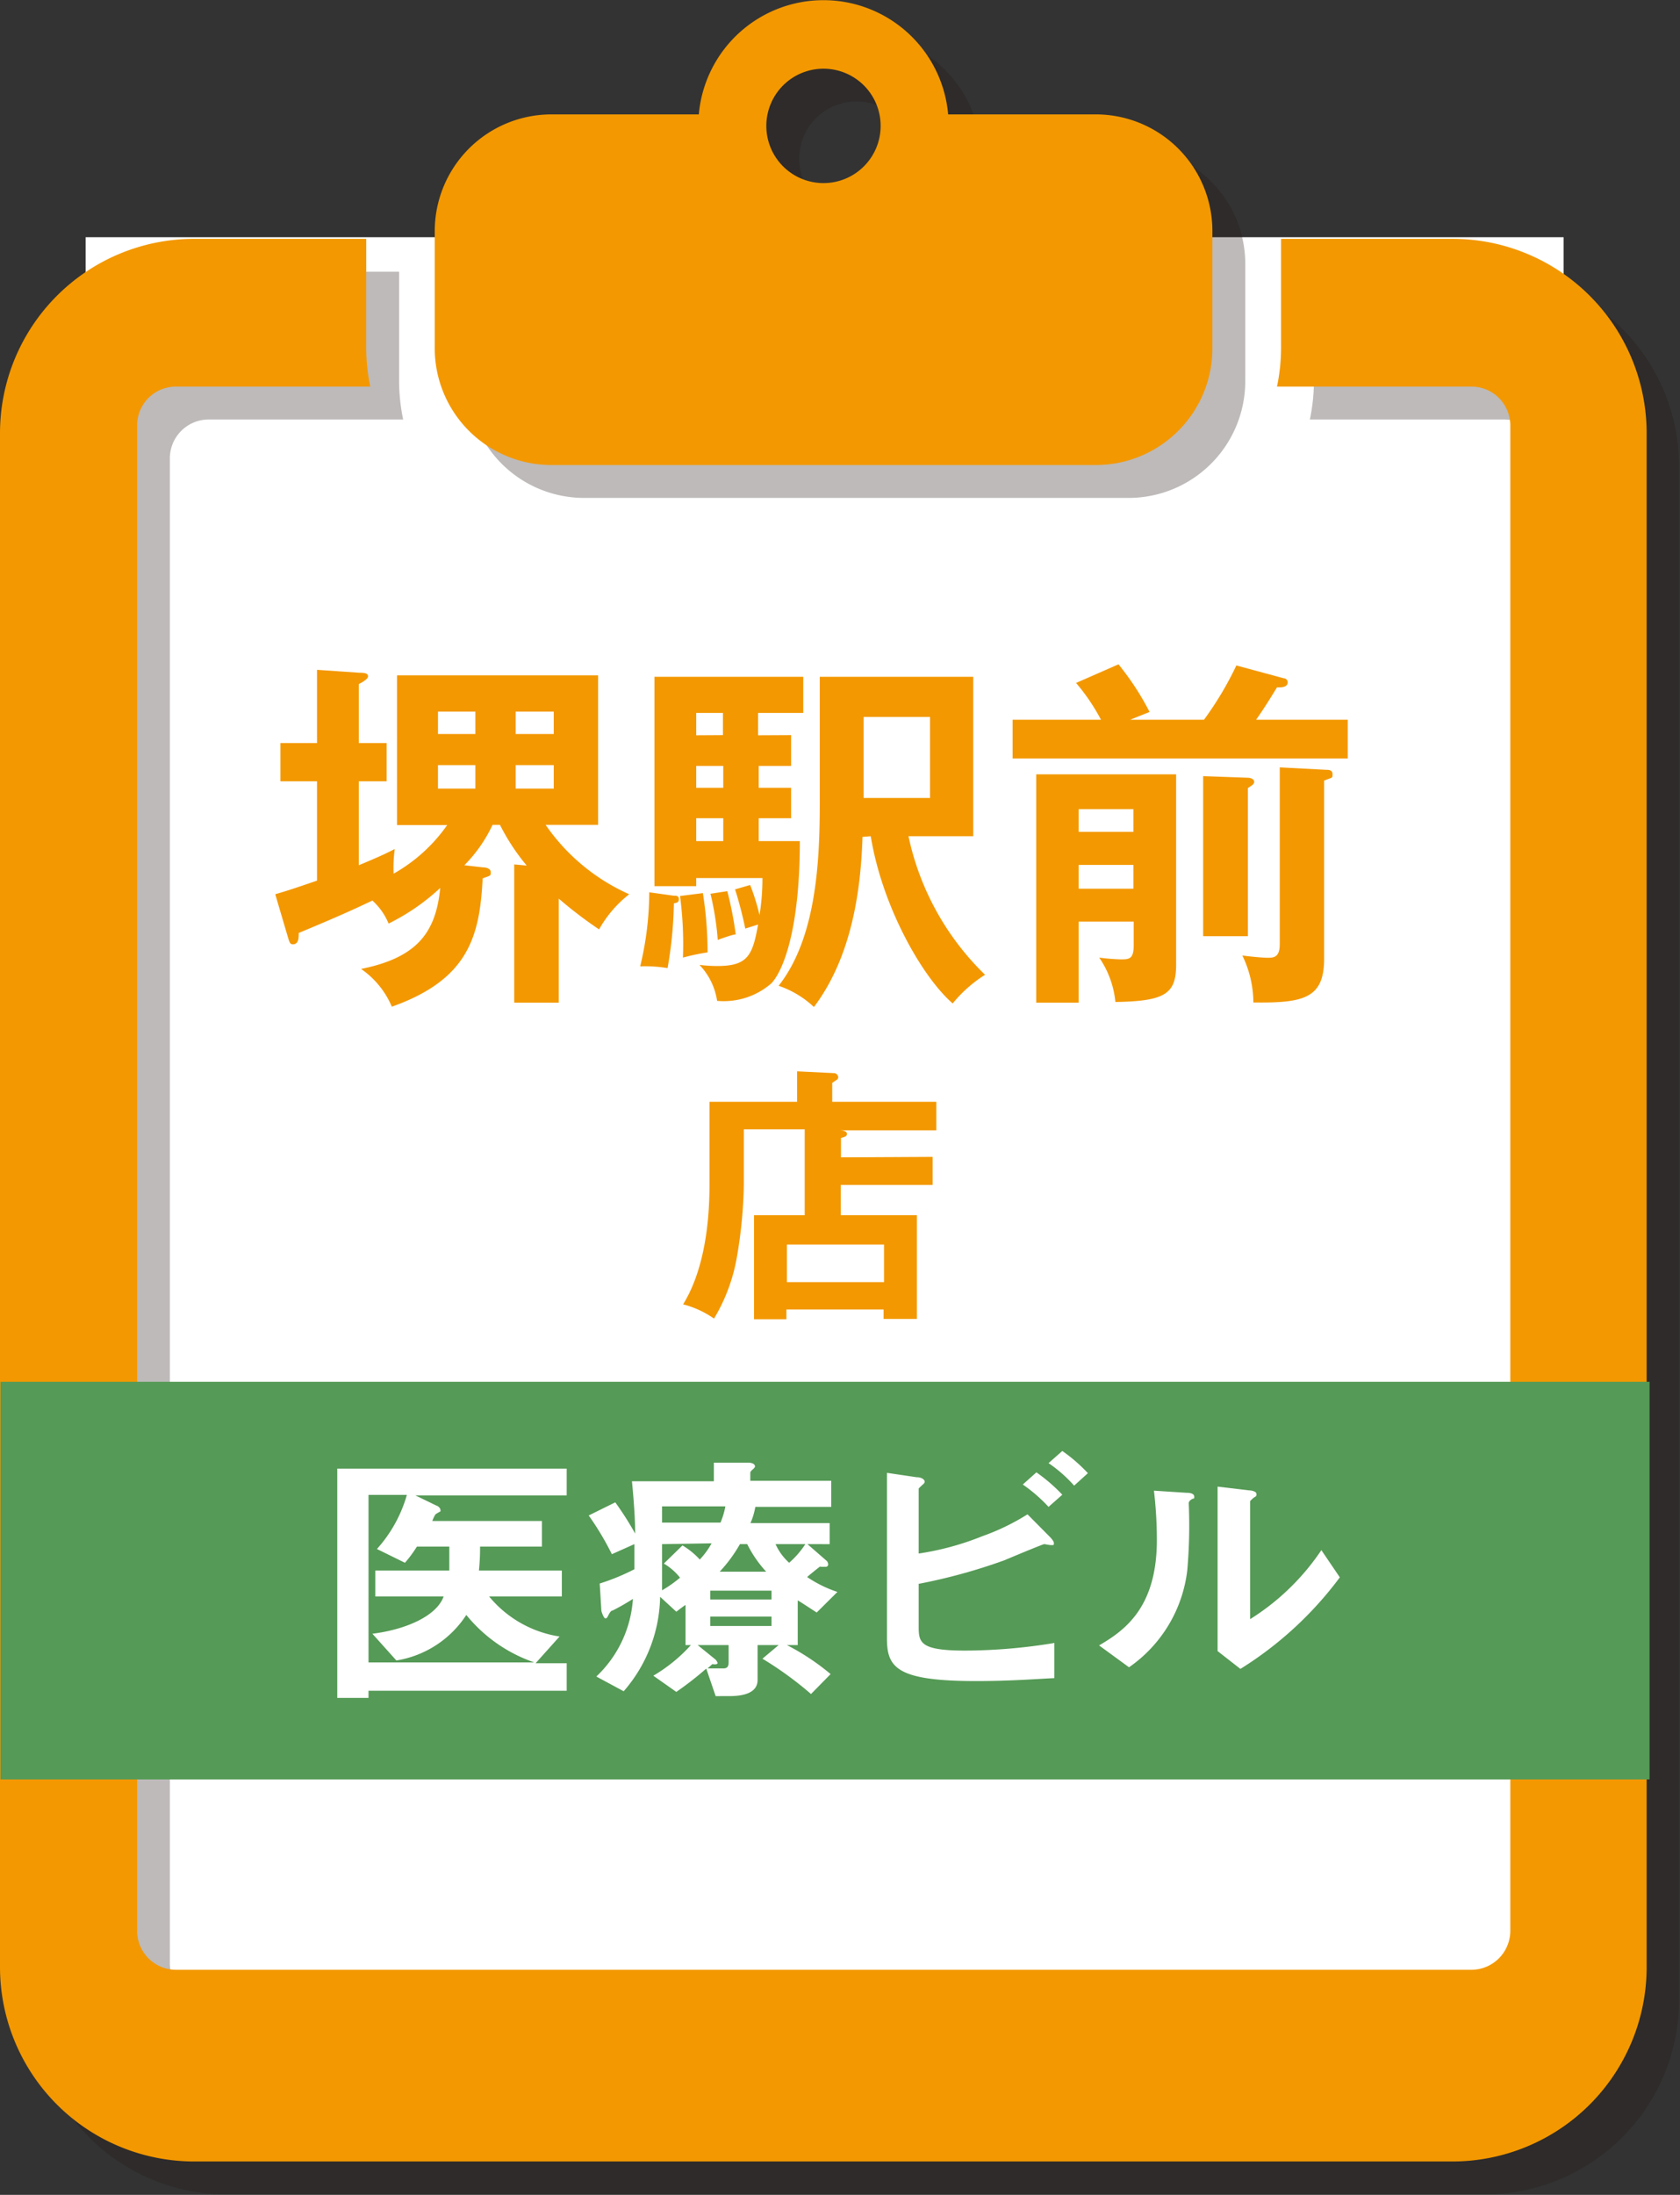
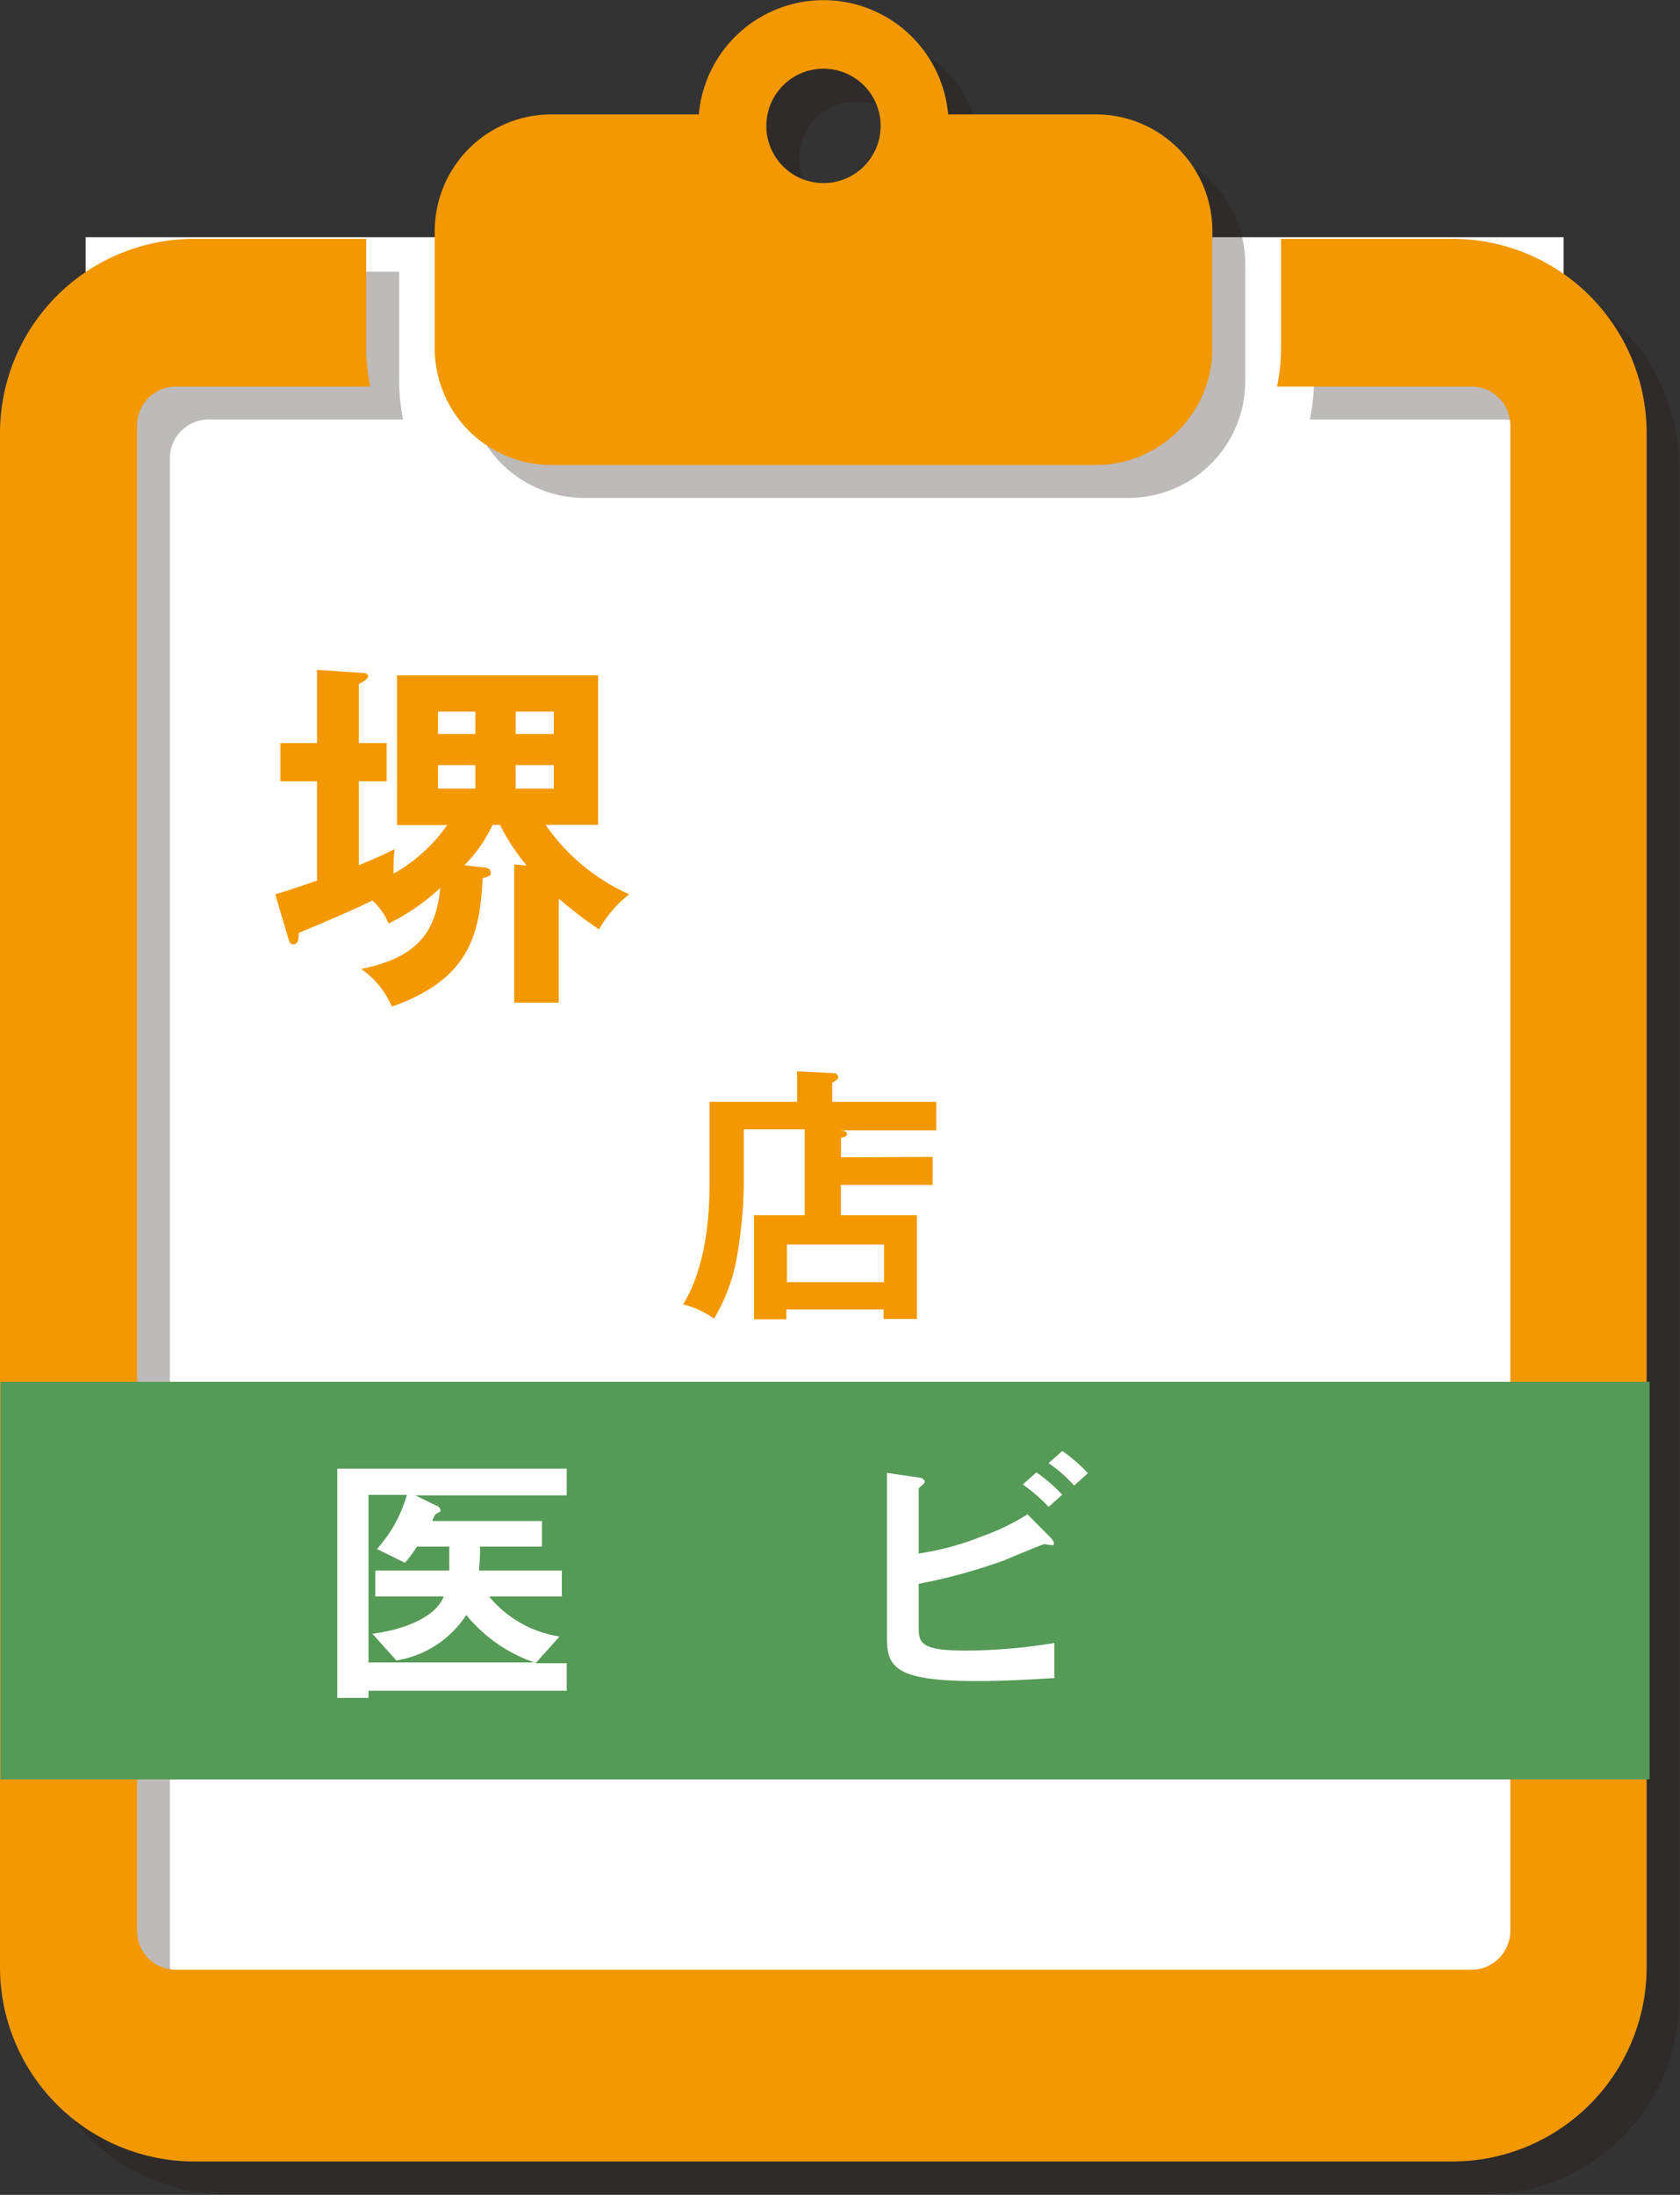
<svg xmlns="http://www.w3.org/2000/svg" width="103.76" height="135.46" viewBox="0 0 103.76 135.46">
  <rect x="0" y="0" width="103.76" height="135.46" fill="#333333" stroke="none" />
  <defs>
    <style>.a{isolation:isolate;}.b{fill:#fff;}.c{opacity:0.3;mix-blend-mode:multiply;}.d{fill:#231815;}.e{fill:#f39800;}.f{fill:#559a56;}</style>
  </defs>
  <title>アセット 11</title>
  <g class="a">
    <rect class="b" x="5.29" y="14.64" width="91.28" height="110.34" />
    <g class="c">
      <path class="d" d="M91.74,16.77H81.15v6.74a11.64,11.64,0,0,1-.25,2.38h12a2.4,2.4,0,0,1,2.4,2.4v92.9a2.41,2.41,0,0,1-2.4,2.4h-80a2.41,2.41,0,0,1-2.41-2.4V28.29a2.4,2.4,0,0,1,2.41-2.4h12a11.64,11.64,0,0,1-.25-2.38V16.77H14a12,12,0,0,0-12,12v94.66a12,12,0,0,0,12,12h77.7a12,12,0,0,0,12-12V28.78A12,12,0,0,0,91.74,16.77Z" />
      <path class="d" d="M36.08,30.73H69.7a7.21,7.21,0,0,0,7.21-7.22V16.29a7.2,7.2,0,0,0-7.21-7.2H60.59a7.73,7.73,0,0,0-15.4,0H36.08a7.2,7.2,0,0,0-7.21,7.2v7.22A7.21,7.21,0,0,0,36.08,30.73ZM52.89,6.26a3.54,3.54,0,1,1-3.53,3.53A3.53,3.53,0,0,1,52.89,6.26Z" />
    </g>
    <path class="e" d="M89.72,14.74H79.12v6.75a11.62,11.62,0,0,1-.25,2.37h12a2.4,2.4,0,0,1,2.41,2.4v92.9a2.41,2.41,0,0,1-2.41,2.41h-80a2.4,2.4,0,0,1-2.4-2.41V26.26a2.39,2.39,0,0,1,2.4-2.4h12a11.62,11.62,0,0,1-.25-2.37V14.74H12a12,12,0,0,0-12,12v94.66a12,12,0,0,0,12,12h77.7a12,12,0,0,0,12-12V26.76A12,12,0,0,0,89.72,14.74Z" />
    <path class="e" d="M34.06,28.7H67.68a7.2,7.2,0,0,0,7.2-7.21V14.27a7.2,7.2,0,0,0-7.2-7.21H58.56a7.73,7.73,0,0,0-15.4,0h-9.1a7.21,7.21,0,0,0-7.21,7.21v7.22A7.21,7.21,0,0,0,34.06,28.7ZM50.87,4.24a3.53,3.53,0,1,1-3.54,3.53A3.53,3.53,0,0,1,50.87,4.24Z" />
    <path class="e" d="M29.81,53.53c.21,0,.5.07.5.3s0,.2-.5.38c-.18,3.53-.84,6.23-5.61,7.92a5.35,5.35,0,0,0-1.9-2.33c3.48-.7,4.62-2.26,4.89-5A13.27,13.27,0,0,1,24,57a3.92,3.92,0,0,0-1-1.42c-1.29.61-2.15,1-4.55,2,0,.29,0,.7-.36.7-.16,0-.2-.09-.29-.38L17,55.19c.61-.18.86-.25,2.58-.84V48.22H17.32V45.86h2.26V41.34l2.61.18c.43,0,.54.07.54.23s-.39.38-.57.47v3.64h1.72v2.36H22.16V53.4c1.52-.63,1.86-.82,2.22-1a8.64,8.64,0,0,0-.07,1.52,10.06,10.06,0,0,0,3.31-3h-3.1V41.68H36.94v9.23H33.7a12.38,12.38,0,0,0,5.16,4.28A7.28,7.28,0,0,0,37,57.36a26,26,0,0,1-2.49-1.9v6.42H31.76V53.35l.77.07a13.11,13.11,0,0,1-1.65-2.51h-.46a8.86,8.86,0,0,1-1.74,2.49Zm-.45-8.23V43.92H27.05V45.3Zm-2.31,1.92v1.45h2.31V47.22ZM34.2,45.3V43.92H31.85V45.3Zm-2.35,1.92v1.45H34.2V47.22Z" />
-     <path class="e" d="M41.6,55.28c.18,0,.33,0,.33.22s-.2.23-.31.25a24.91,24.91,0,0,1-.39,4,8.38,8.38,0,0,0-1.69-.11,19.71,19.71,0,0,0,.56-4.57Zm7.26-9.91v1.9h-2v1.35h2V50.5h-2v1.41H49.4c0,5.61-1.08,8.07-1.76,8.78a4.48,4.48,0,0,1-3.35,1.08,4.07,4.07,0,0,0-1.09-2.22,9.14,9.14,0,0,0,1.09.07c1.88,0,2.19-.63,2.53-2.56l-.79.25a24.5,24.5,0,0,0-.63-2.42l.93-.27a13,13,0,0,1,.58,1.86,14.24,14.24,0,0,0,.18-2.29H43v.5H40.42V41.77h9.19V44H46.82v1.38Zm-5.45,9.75a22.94,22.94,0,0,1,.29,3.66,13,13,0,0,0-1.52.32A22.54,22.54,0,0,0,42,55.3Zm1.24-9.75V44H43v1.38ZM43,47.27v1.35h1.67V47.27Zm0,3.23v1.41h1.67V50.5ZM44.92,55a22.6,22.6,0,0,1,.52,2.67c-.18,0-.93.27-1.11.34a17.59,17.59,0,0,0-.45-2.85Zm8.35-3.35c-.11,3.62-.77,7.54-3,10.5a6,6,0,0,0-2.18-1.31c2.27-2.88,2.54-7.45,2.54-11.16V41.77h9.48v9.84h-4a16.75,16.75,0,0,0,4.73,8.55,8.28,8.28,0,0,0-2,1.77c-1.9-1.65-4.36-6-5.06-10.32Zm.07-7.4v5h4.1v-5Z" />
-     <path class="e" d="M74.36,44.42a20.36,20.36,0,0,0,2-3.35l2.92.79c.13,0,.25.11.25.25,0,.36-.54.31-.66.31-.43.71-.84,1.36-1.29,2h5.66v2.39H62.54V44.42H68a12.39,12.39,0,0,0-1.54-2.27L69.08,41A16.77,16.77,0,0,1,71,43.94l-1.2.48ZM66.62,56.88v5H64V47.79h8.64V59.53c0,1.81-.68,2.26-3.75,2.31a5.86,5.86,0,0,0-1-2.74,12.06,12.06,0,0,0,1.32.11c.52,0,.81,0,.81-.88V56.88ZM70,51.34v-1.4H66.62v1.4Zm0,3.51V53.38H66.62v1.47ZM77.07,48c.14,0,.39.07.39.25s-.23.27-.39.39v9.14H74.31V47.9Zm4.82-.49c.16,0,.41,0,.41.27s0,.18-.52.4v11c0,2.44-1.27,2.73-4.37,2.69a6.68,6.68,0,0,0-.68-2.9c.34.05,1.22.14,1.56.14s.75,0,.75-.82V47.36Z" />
    <path class="e" d="M57.6,71.4v1.73H51.93V75h4.7v6.4H54.57v-.58h-6v.6h-2V75h3.13v-5.3H45.94v3.44a28.58,28.58,0,0,1-.44,4.51,11,11,0,0,1-1.4,3.73,5.91,5.91,0,0,0-1.91-.88c1.63-2.63,1.63-6.42,1.63-7.51V68h5.41V66.12l2.25.11a.27.27,0,0,1,.29.25.19.19,0,0,1-.1.17l-.27.18V68h6.43v1.76h-6c.35,0,.48.1.48.22s-.08.18-.37.25v1.2Zm-9,7.73h6V76.81h-6Z" />
    <rect class="f" x="0.03" y="85.28" width="101.85" height="24.54" />
    <path class="b" d="M25.65,92.29l1.3.63c.05,0,.25.13.25.26a.18.18,0,0,1,0,.1s-.28.15-.31.19a2.16,2.16,0,0,0-.19.4h6.77v1.58H29.65a13.49,13.49,0,0,1-.07,1.48H34.7v1.6H30.21A7,7,0,0,0,34.56,101l-1.48,1.65H35v1.7H22.76v.44H20.83V90.64H35v1.65Zm3.15,7.38a6.36,6.36,0,0,1-4.32,2.81L23,100.83c2-.25,3.95-1.06,4.4-2.3H23.18v-1.6h4.57c0-.55,0-1.05,0-1.48h-2a7.71,7.71,0,0,1-.74,1l-1.73-.85a8.45,8.45,0,0,0,1.85-3.34H22.76v10.34H33A9.28,9.28,0,0,1,28.8,99.67Z" />
-     <path class="b" d="M50.44,99.52c-.45-.29-.9-.59-1.17-.75v2.76H48.6a14.52,14.52,0,0,1,2.7,1.79l-1.21,1.23a21.76,21.76,0,0,0-3-2.18l1-.84H46.79v2.15c0,.9-1.09,1-1.77,1H44.2l-.58-1.7a20.47,20.47,0,0,1-1.85,1.44l-1.42-1a9.79,9.79,0,0,0,2.32-1.89h-.33V99.05c-.15.1-.24.17-.57.42l-1-.92a9.09,9.09,0,0,1-2.25,5.83l-1.69-.91a7.23,7.23,0,0,0,2.26-4.79,13.8,13.8,0,0,1-1.26.72c-.07,0-.15.08-.25.28s-.12.2-.2.2-.24-.4-.24-.5l-.1-1.65a13.53,13.53,0,0,0,2.14-.88V95.3l-1.39.62a17.78,17.78,0,0,0-1.43-2.39L38,92.72a19.08,19.08,0,0,1,1.23,1.93c0-.75-.07-1.93-.2-3.23h5.06V90.27l2.14,0s.4,0,.4.24c0,0,0,.06-.14.18s-.15.17-.15.22v.48h5V93H46.65a4.19,4.19,0,0,1-.3,1h4.89v1.3H49.87l1.15,1a.33.33,0,0,1,.13.23.15.15,0,0,1-.16.17l-.27,0a.13.13,0,0,0-.1,0s-.52.41-.77.63a7.56,7.56,0,0,0,1.87.92ZM40.89,95.3c0,1.47,0,1.82,0,2.85A7.74,7.74,0,0,0,42,97.37a3.58,3.58,0,0,0-1-.87l1.15-1.12a4.61,4.61,0,0,1,1.07.87,4.94,4.94,0,0,0,.73-1Zm0-2.33v1H44.5a4.76,4.76,0,0,0,.3-1ZM45,101.53H43.09l1.11.9a.62.62,0,0,1,.12.2c0,.12-.27.09-.32.07l-.3.27c.25,0,.72,0,.95,0s.35-.07.35-.37Zm2.65-3.36H43.87v.55h3.78Zm0,1.6H43.87v.58h3.78Zm-1.5-4.47H45.7A9,9,0,0,1,44.45,97h2.87A7.32,7.32,0,0,1,46.15,95.3Zm1.75,0a3.43,3.43,0,0,0,.84,1.15,5.59,5.59,0,0,0,1-1.15Z" />
    <path class="b" d="M60.29,103.75c-4.9,0-5.51-.83-5.51-2.62V90.9l1.83.27c.33,0,.5.16.5.27s-.1.16-.17.23-.2.18-.2.21v4a17.32,17.32,0,0,0,3.93-1.07,14,14,0,0,0,2.79-1.35l1.38,1.39s.25.25.25.38,0,.13-.15.13-.37-.06-.45-.06-2.07.83-2.47,1a34.88,34.88,0,0,1-5.28,1.45v2.64c0,1,.1,1.48,2.89,1.48a34.46,34.46,0,0,0,5.49-.47v2.17C64.32,103.6,62.52,103.75,60.29,103.75ZM64.76,93a9.61,9.61,0,0,0-1.59-1.38l.84-.75a10.32,10.32,0,0,1,1.6,1.38Zm1.58-1.31a8.38,8.38,0,0,0-1.58-1.39l.85-.75a9.9,9.9,0,0,1,1.58,1.37Z" />
-     <path class="b" d="M73.53,92.58c-.11.1-.11.14-.11.22a31.9,31.9,0,0,1-.09,4.1,8.49,8.49,0,0,1-3.6,6l-1.85-1.35c1.6-.93,3.57-2.35,3.57-6.5A26,26,0,0,0,71.27,92l2,.13c.3,0,.49.07.49.25S73.73,92.42,73.53,92.58ZM76.61,103l-1.41-1.1V91.75l1.93.23c.15,0,.47.06.47.22s0,.12-.19.25c0,0-.2.18-.2.2v7.28a14.67,14.67,0,0,0,4.4-4.26l1.14,1.68A22.37,22.37,0,0,1,76.61,103Z" />
  </g>
</svg>